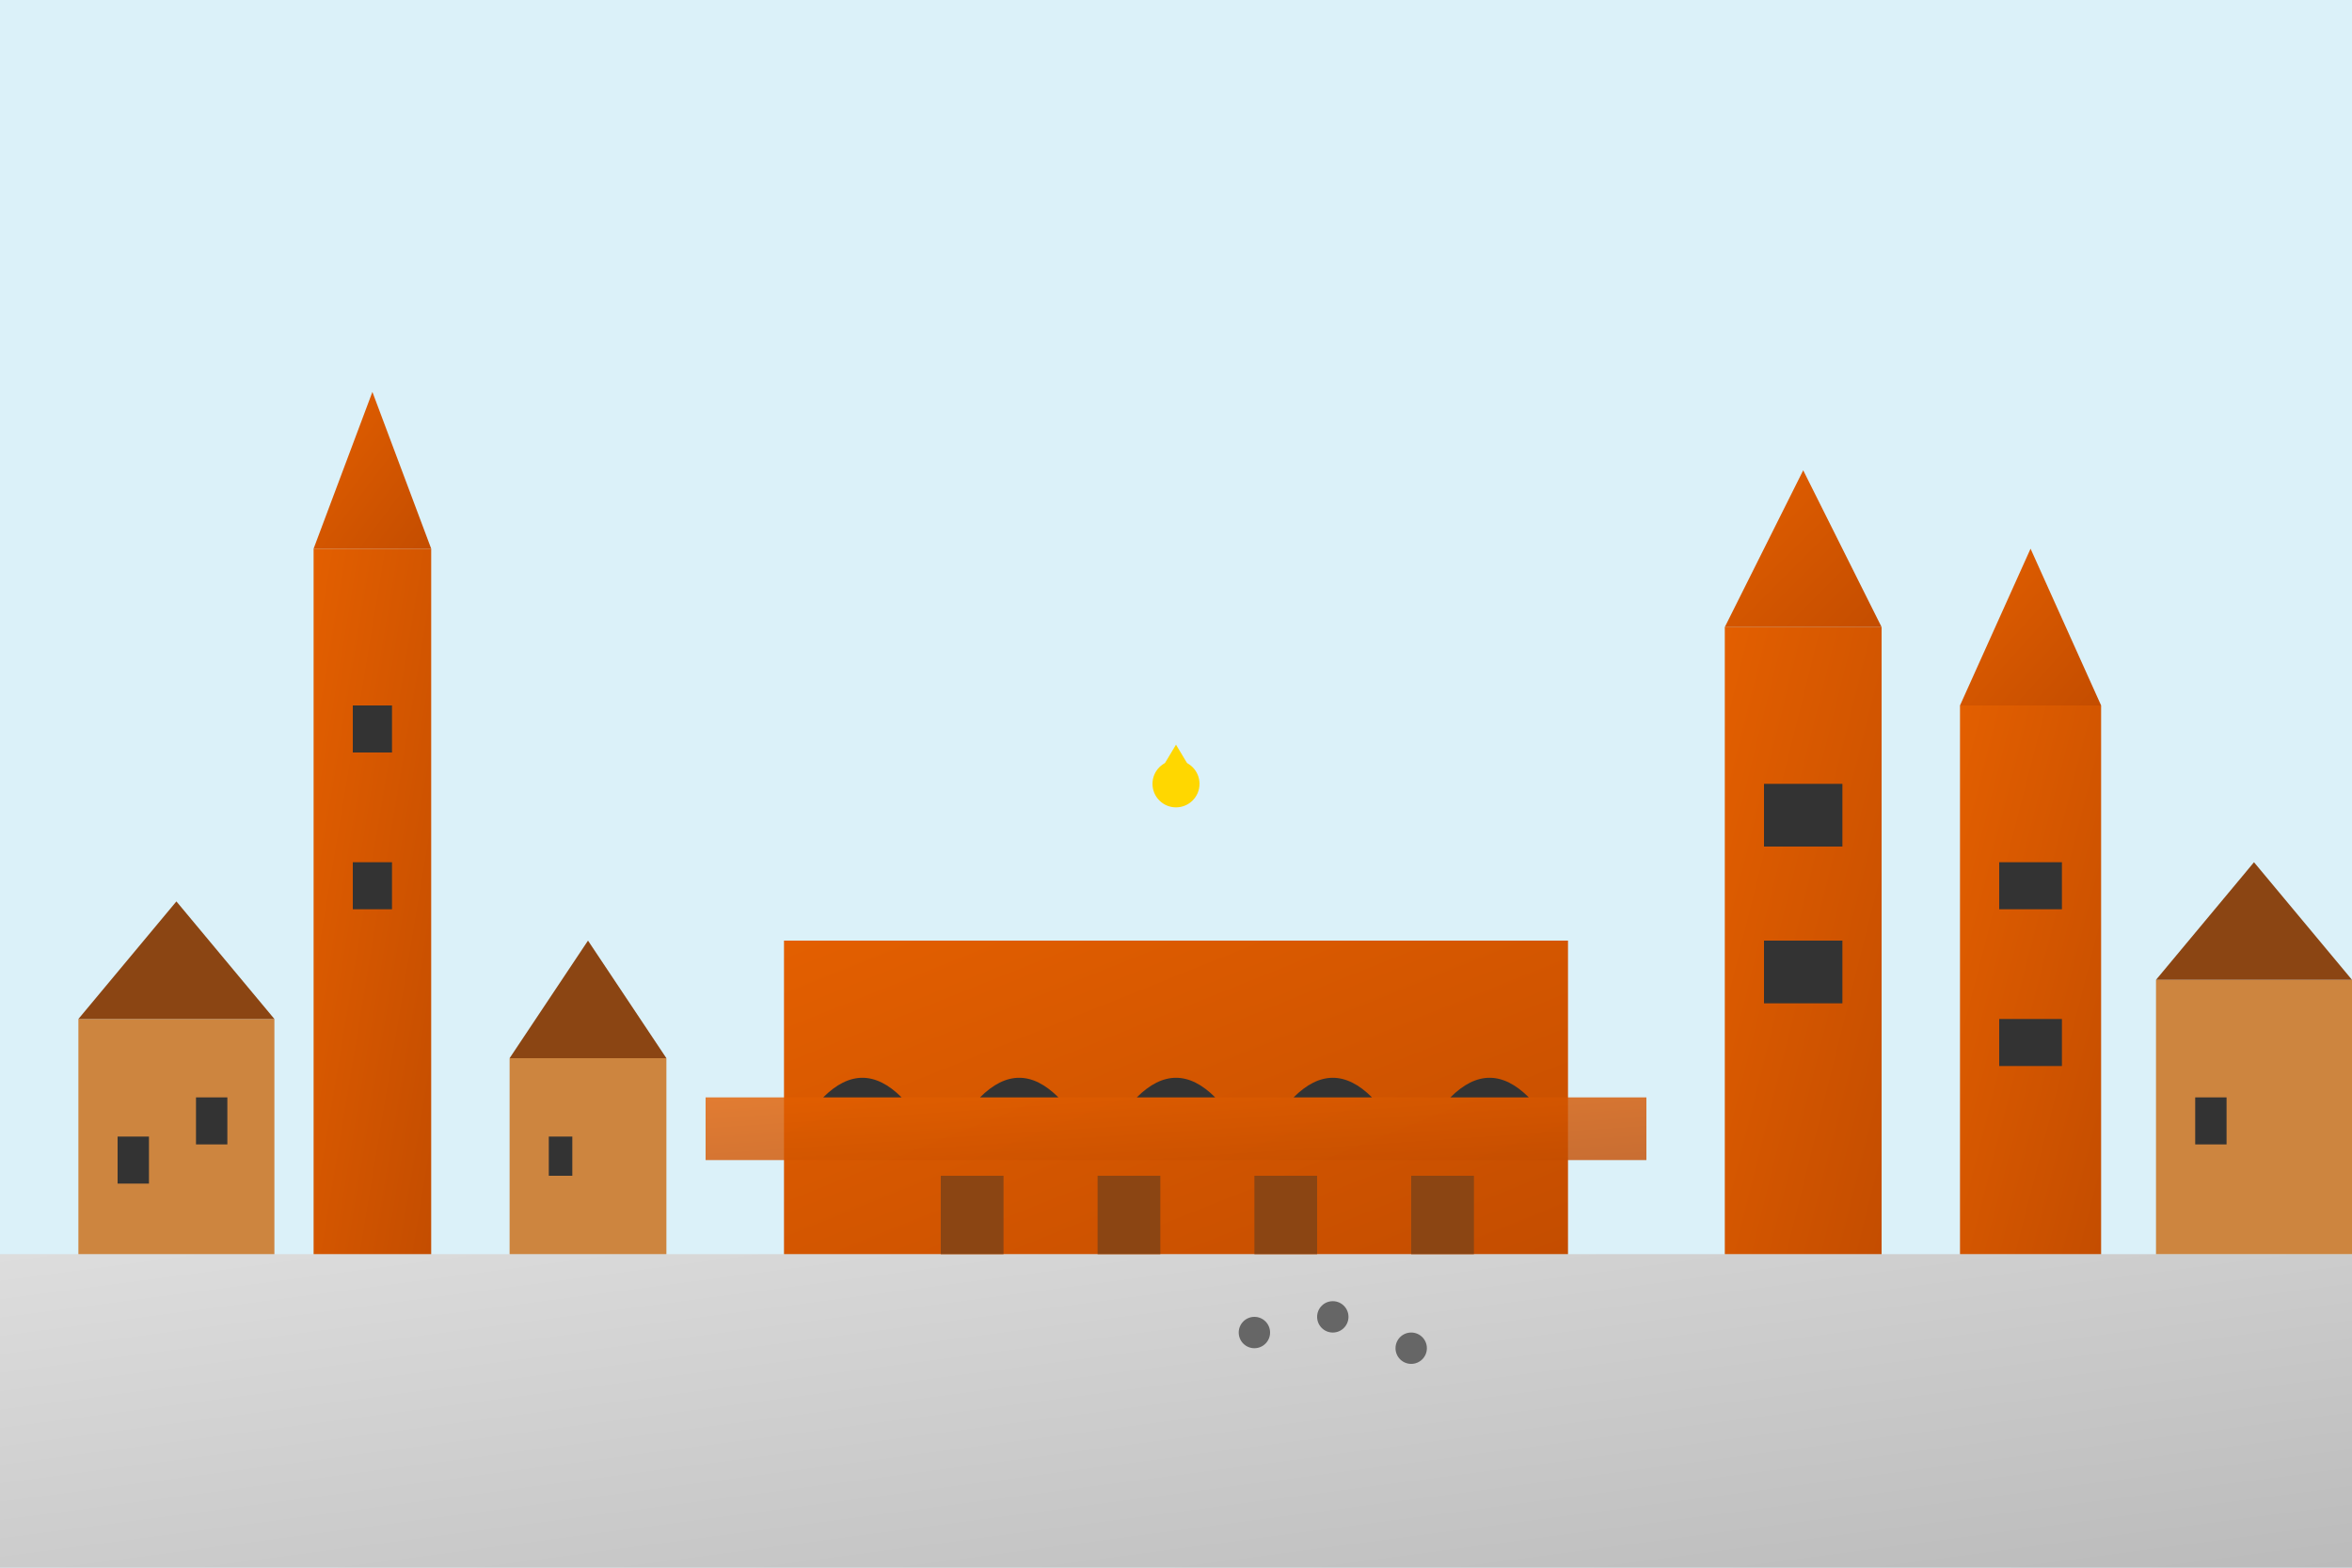
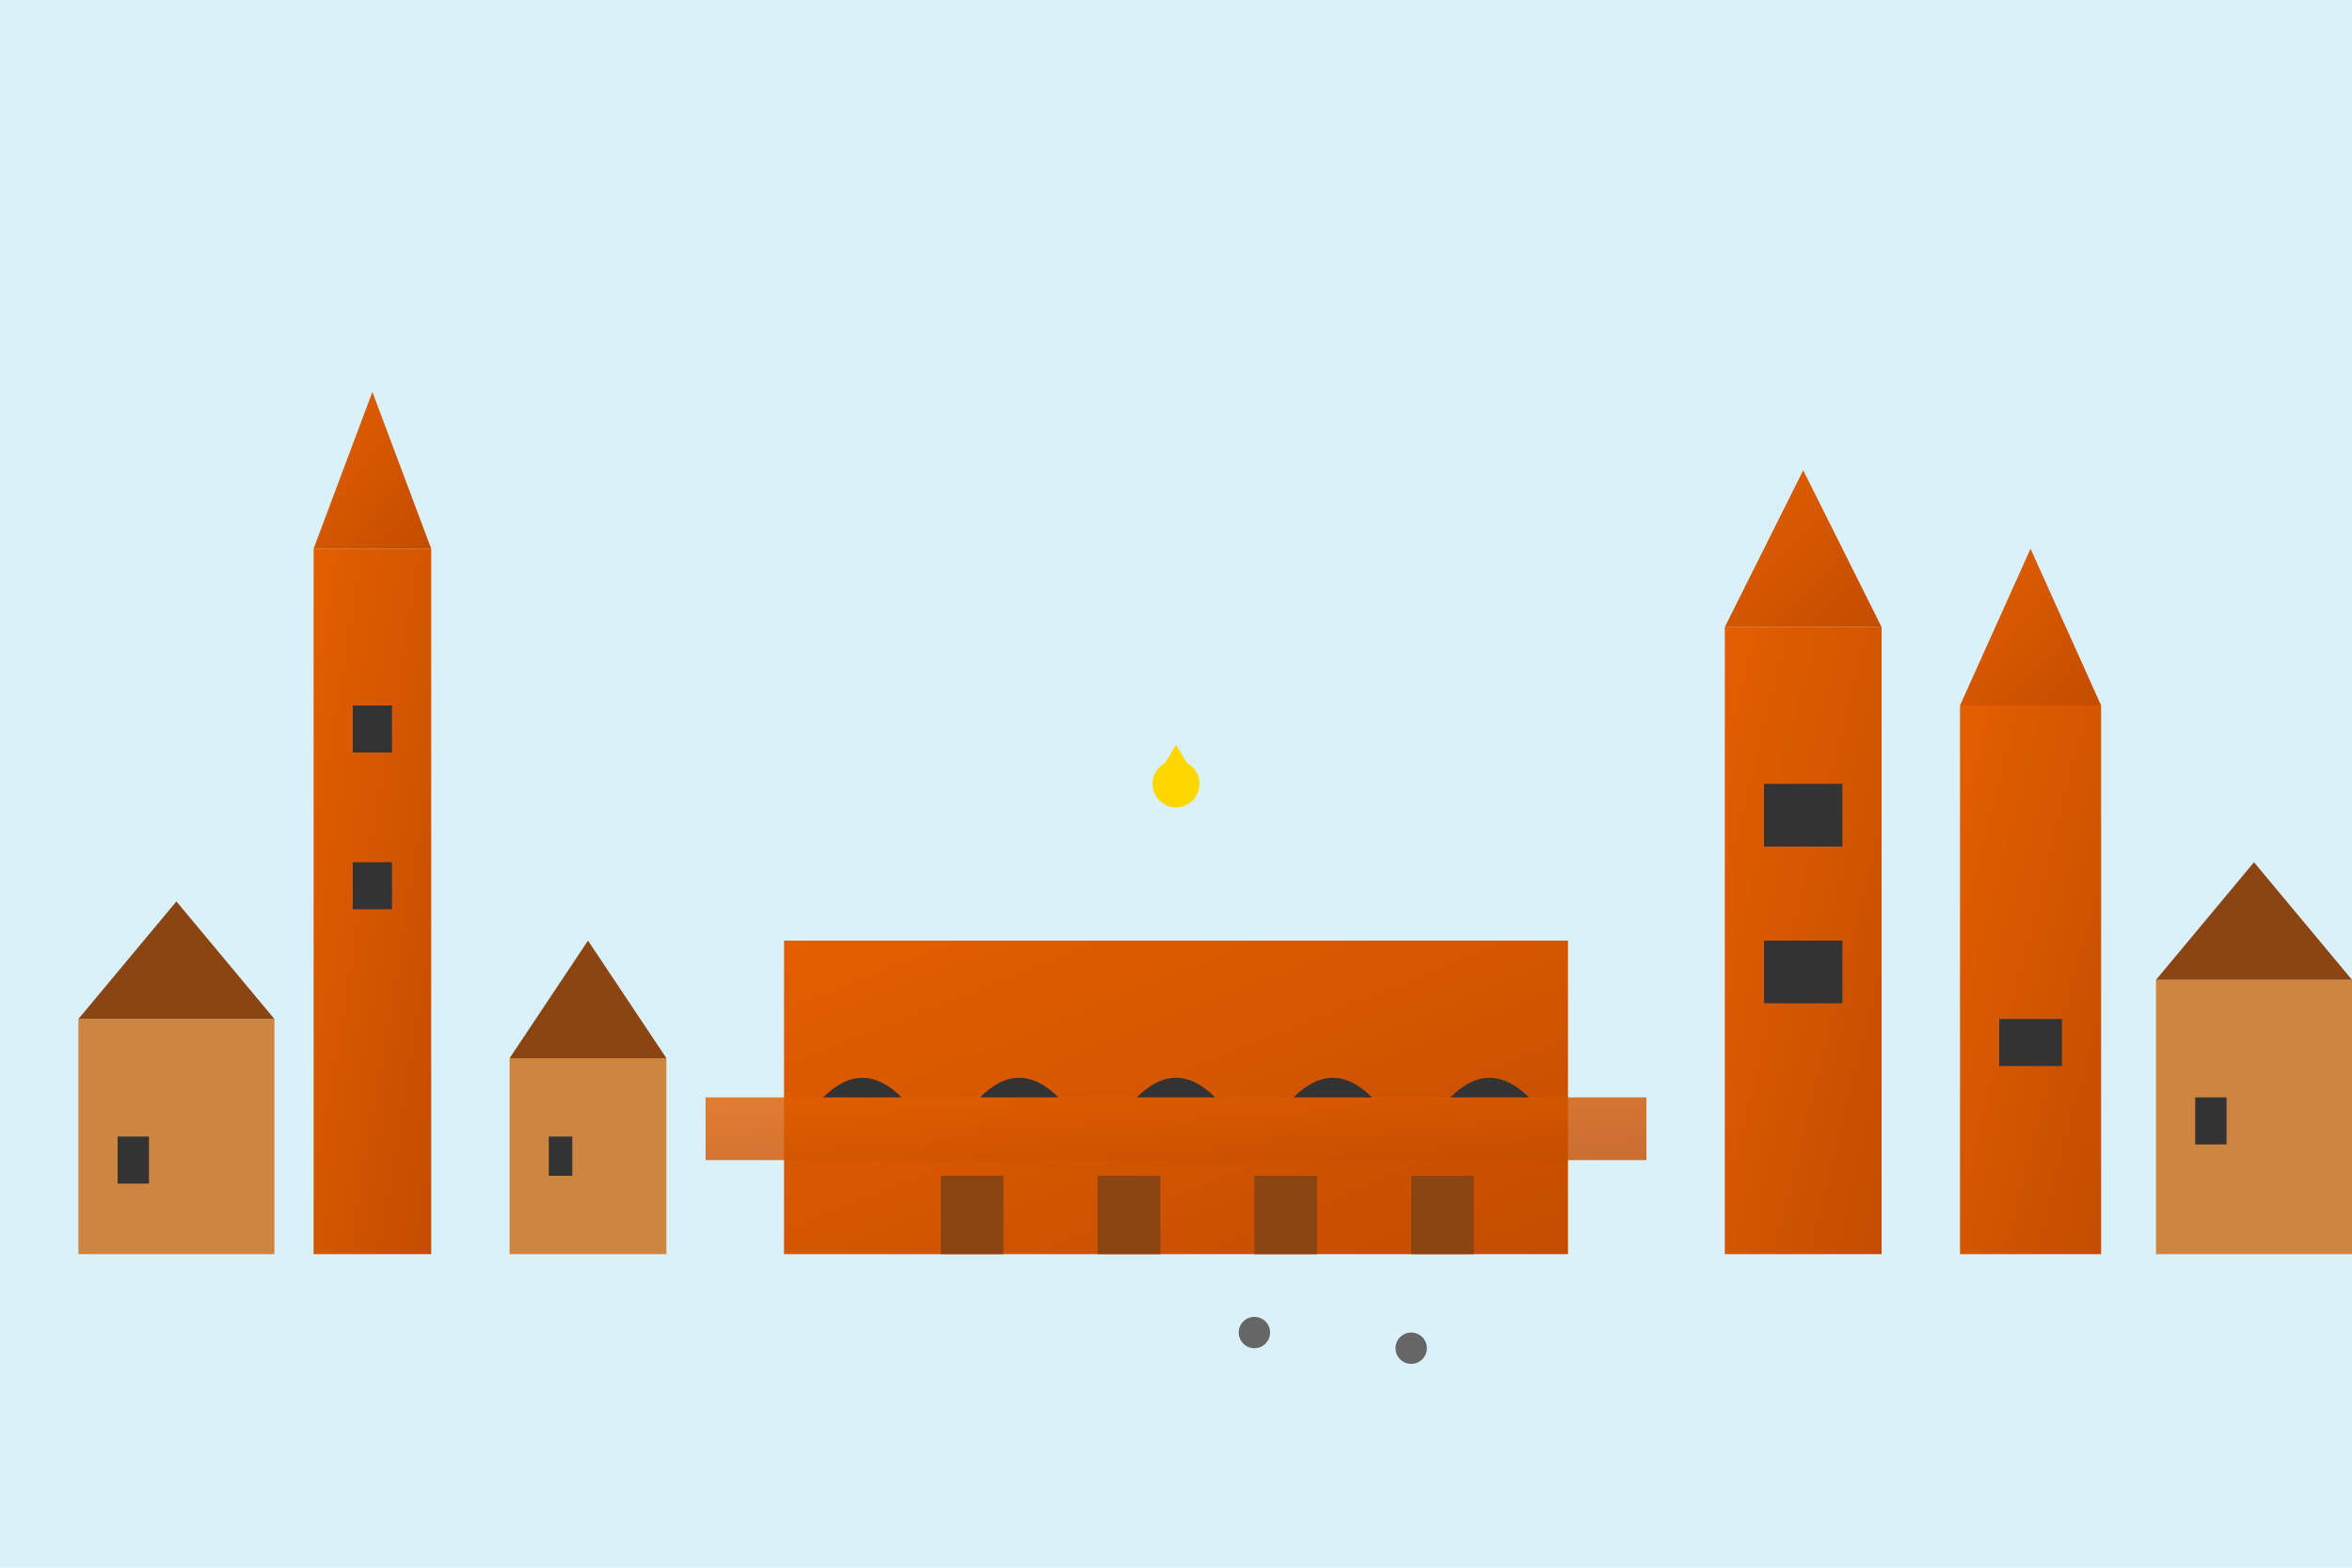
<svg xmlns="http://www.w3.org/2000/svg" width="300" height="200" viewBox="0 0 300 200">
  <defs>
    <linearGradient id="buildingGradient" x1="0%" y1="0%" x2="100%" y2="100%">
      <stop offset="0%" style="stop-color:#e35f00;stop-opacity:1" />
      <stop offset="100%" style="stop-color:#c44d00;stop-opacity:1" />
    </linearGradient>
    <linearGradient id="squareGradient" x1="0%" y1="0%" x2="100%" y2="100%">
      <stop offset="0%" style="stop-color:#ddd;stop-opacity:1" />
      <stop offset="100%" style="stop-color:#bbb;stop-opacity:1" />
    </linearGradient>
  </defs>
  <rect width="300" height="200" fill="#87ceeb" opacity="0.3" />
-   <rect x="0" y="160" width="300" height="40" fill="url(#squareGradient)" />
  <rect x="100" y="120" width="100" height="40" fill="url(#buildingGradient)" />
  <rect x="90" y="140" width="120" height="8" fill="url(#buildingGradient)" opacity="0.8" />
  <path d="M105 140 Q110 135 115 140" fill="#333" />
  <path d="M125 140 Q130 135 135 140" fill="#333" />
  <path d="M145 140 Q150 135 155 140" fill="#333" />
  <path d="M165 140 Q170 135 175 140" fill="#333" />
  <path d="M185 140 Q190 135 195 140" fill="#333" />
  <rect x="220" y="80" width="20" height="80" fill="url(#buildingGradient)" />
  <rect x="250" y="90" width="18" height="70" fill="url(#buildingGradient)" />
  <polygon points="220,80 230,60 240,80" fill="url(#buildingGradient)" />
  <polygon points="250,90 259,70 268,90" fill="url(#buildingGradient)" />
  <rect x="225" y="100" width="10" height="8" fill="#333" />
  <rect x="225" y="120" width="10" height="8" fill="#333" />
-   <rect x="255" y="110" width="8" height="6" fill="#333" />
  <rect x="255" y="130" width="8" height="6" fill="#333" />
  <rect x="40" y="70" width="15" height="90" fill="url(#buildingGradient)" />
  <polygon points="40,70 47.5,50 55,70" fill="url(#buildingGradient)" />
  <rect x="45" y="90" width="5" height="6" fill="#333" />
  <rect x="45" y="110" width="5" height="6" fill="#333" />
  <rect x="10" y="130" width="25" height="30" fill="#cd853f" />
  <polygon points="10,130 22.5,115 35,130" fill="#8b4513" />
  <rect x="65" y="135" width="20" height="25" fill="#cd853f" />
  <polygon points="65,135 75,120 85,135" fill="#8b4513" />
  <rect x="275" y="125" width="25" height="35" fill="#cd853f" />
  <polygon points="275,125 287.5,110 300,125" fill="#8b4513" />
  <rect x="15" y="145" width="4" height="6" fill="#333" />
-   <rect x="25" y="140" width="4" height="6" fill="#333" />
  <rect x="70" y="145" width="3" height="5" fill="#333" />
  <rect x="280" y="140" width="4" height="6" fill="#333" />
  <rect x="120" y="150" width="8" height="10" fill="#8b4513" />
  <rect x="140" y="150" width="8" height="10" fill="#8b4513" />
  <rect x="160" y="150" width="8" height="10" fill="#8b4513" />
  <rect x="180" y="150" width="8" height="10" fill="#8b4513" />
  <circle cx="150" cy="100" r="3" fill="#ffd700" />
  <polygon points="150,95 153,100 147,100" fill="#ffd700" />
  <circle cx="160" cy="170" r="2" fill="#666" />
-   <circle cx="170" cy="168" r="2" fill="#666" />
  <circle cx="180" cy="172" r="2" fill="#666" />
</svg>